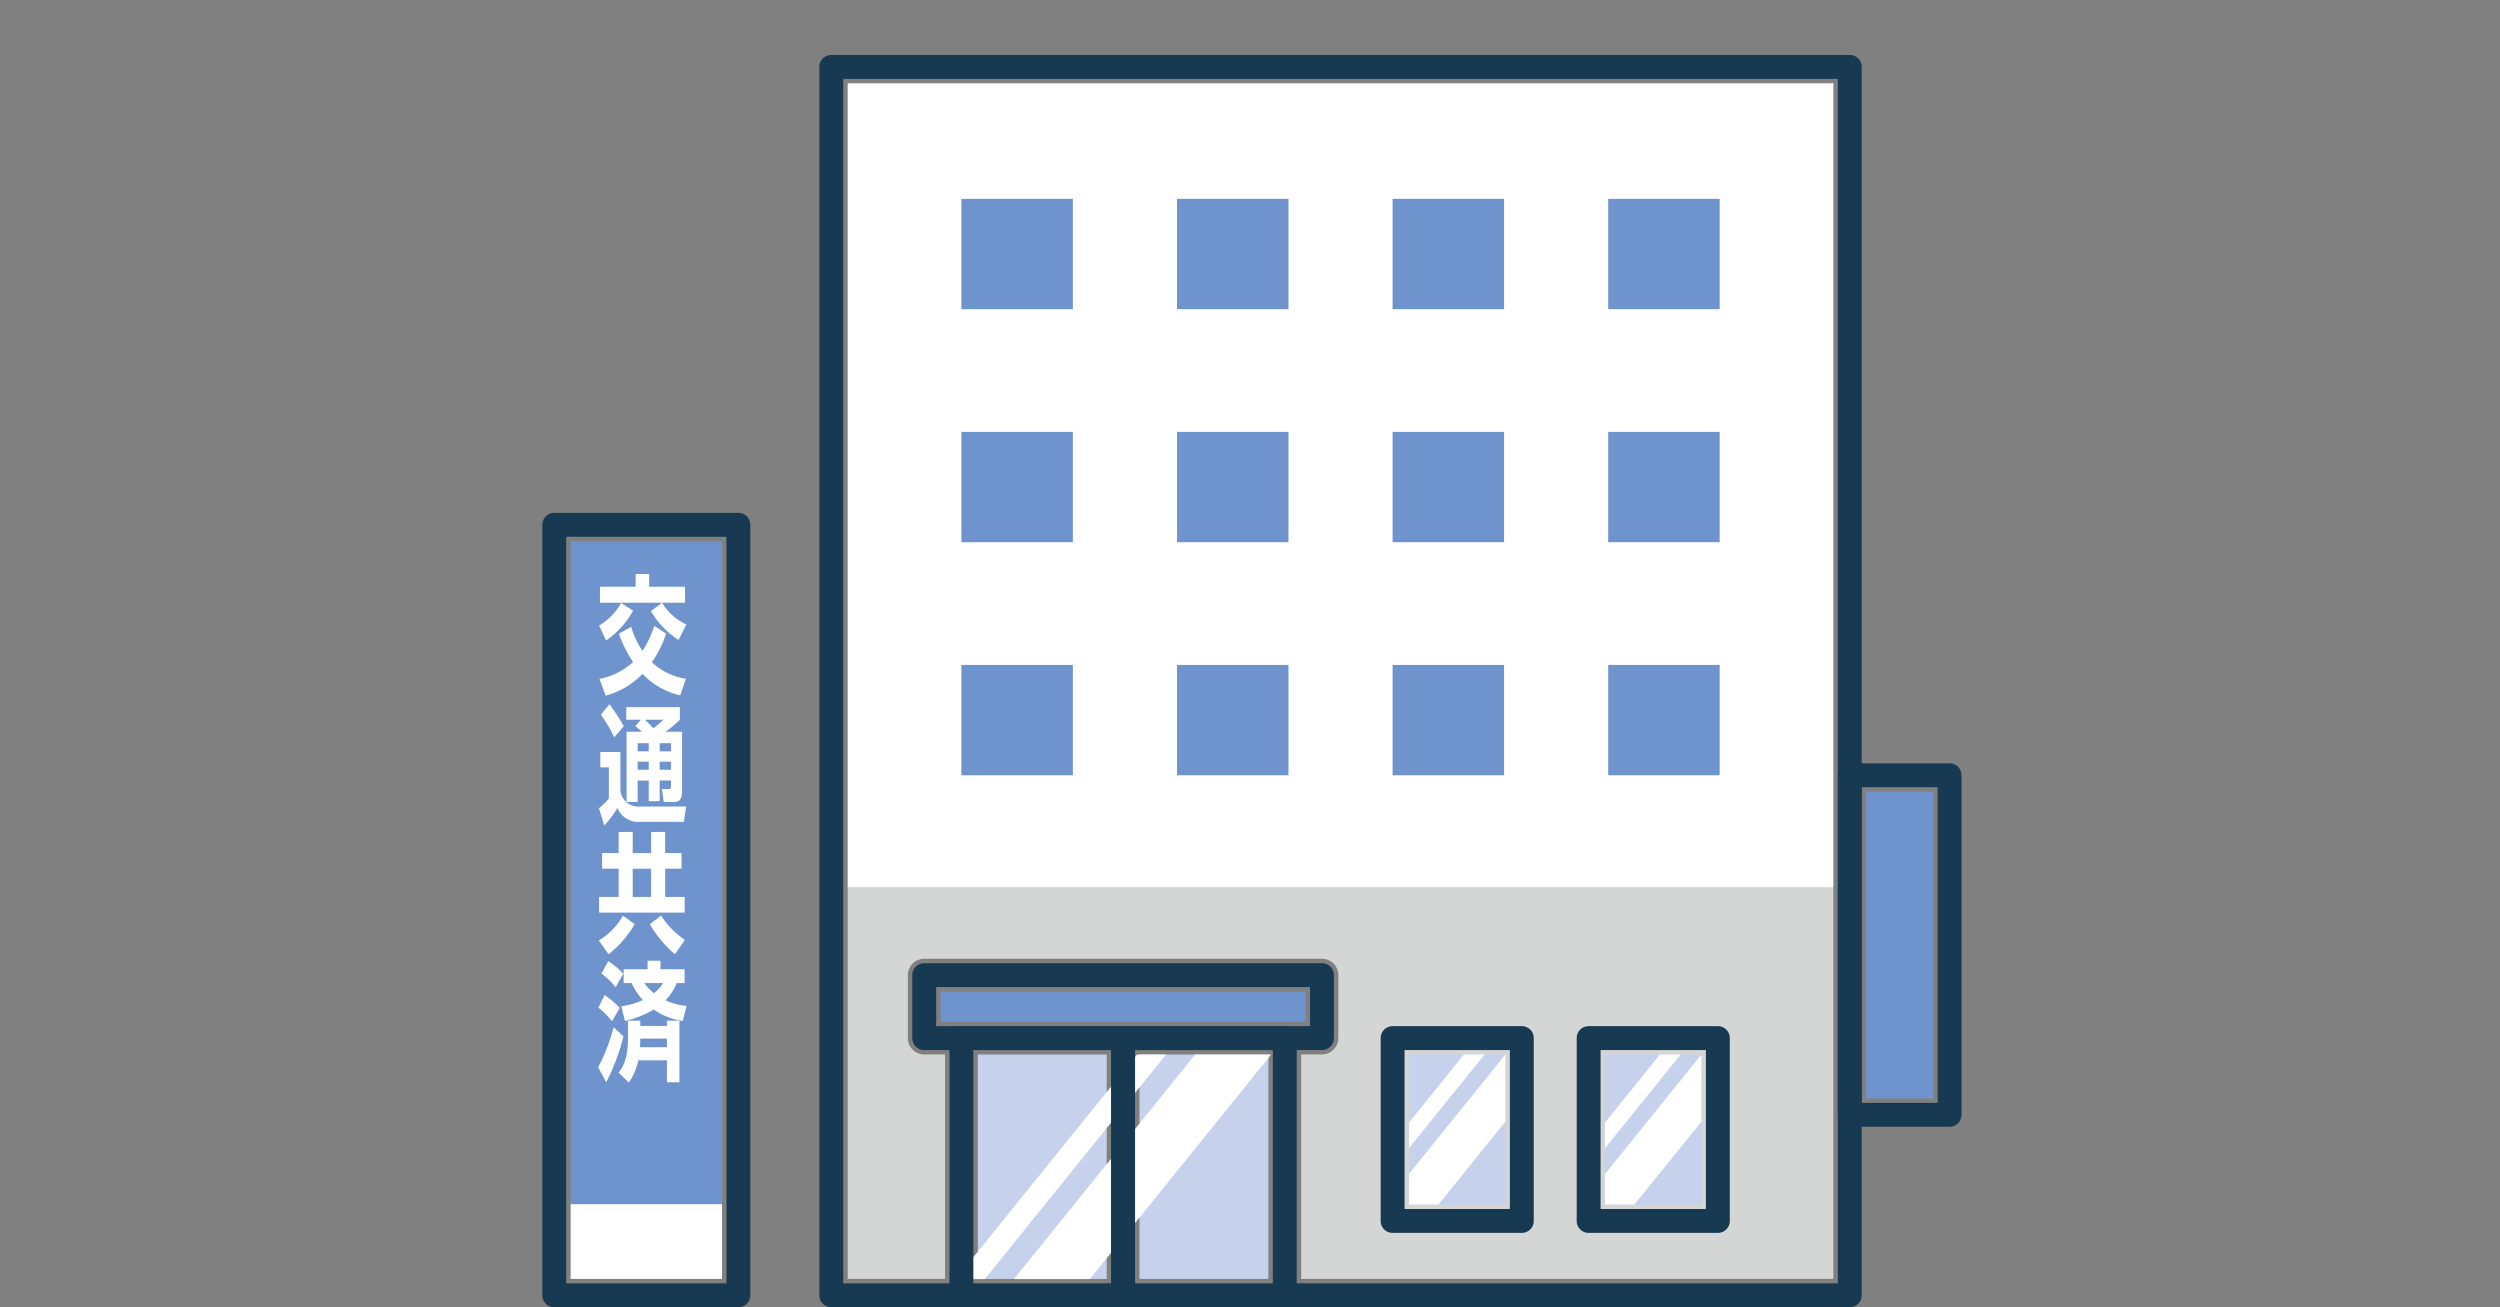
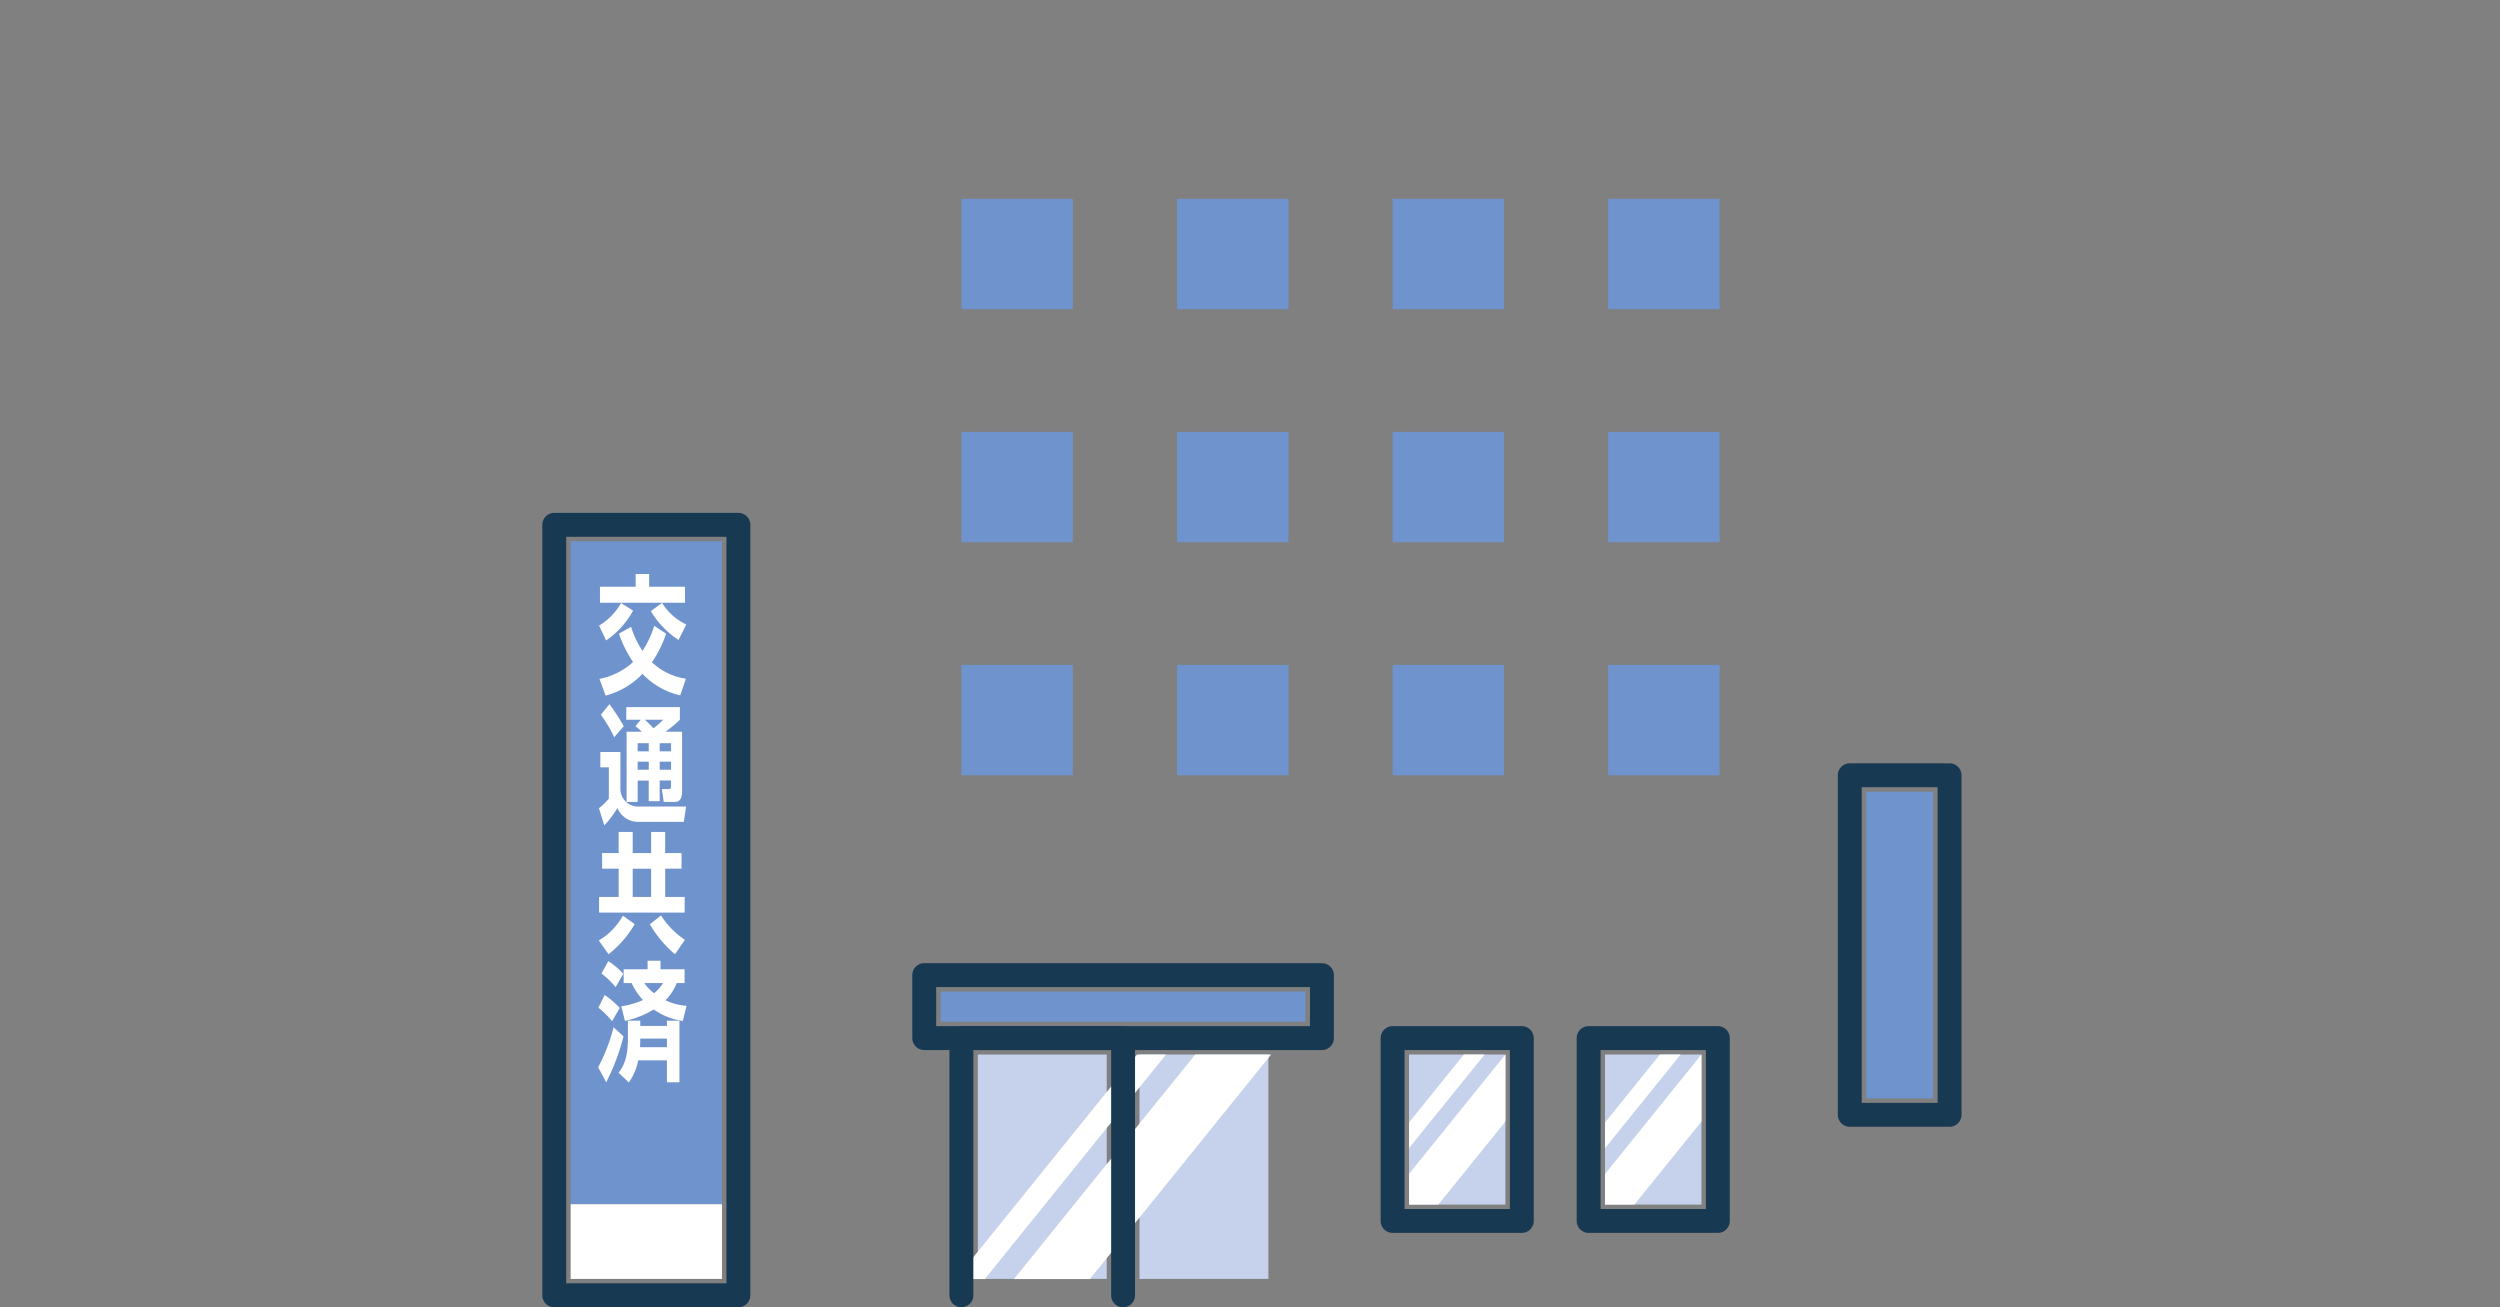
<svg xmlns="http://www.w3.org/2000/svg" width="261.61" height="136.795" viewBox="0 0 261.61 136.795">
  <rect x="0" y="0" width="261.61" height="136.795" fill="#808080" stroke="none" />
  <defs>
    <style>.a{fill:none;}.b{fill:#c6d2eb;}.c{fill:#fff;}.d{fill:#d4d5d5;}.e{fill:#6f93cc;}.f{fill:#183952;}</style>
  </defs>
  <g transform="translate(-7736 -13540)">
    <rect class="a" width="261.61" height="135.47" transform="translate(7736 13540)" />
    <g transform="translate(7284.28 2261.58)">
      <rect class="b" width="13.488" height="23.483" transform="translate(554.042 11388.767)" />
      <rect class="b" width="13.489" height="23.483" transform="translate(570.96 11388.767)" />
      <path class="c" d="M285.468,371.671h3.042l18.971-23.5h-3.041Z" transform="translate(266.259 11040.598)" />
      <path class="c" d="M289.91,371.671h7.942l18.972-23.5h-7.942Z" transform="translate(267.912 11040.598)" />
-       <path class="d" d="M277.233,376.389h10.185V352.906h-2.175a1.715,1.715,0,0,1-1.715-1.715V344.6a1.715,1.715,0,0,1,1.715-1.715H326.86a1.716,1.716,0,0,1,1.715,1.715v6.588a1.716,1.716,0,0,1-1.715,1.715h-2.174v23.483h55.693V335.442H277.233Z" transform="translate(263.193 11035.86)" />
      <rect class="b" width="10.09" height="15.704" transform="translate(599.163 11388.767)" />
      <rect class="b" width="10.091" height="15.704" transform="translate(619.675 11388.767)" />
      <path class="c" d="M320.037,363.873h3.075l7.015-8.689v-7.015l-10.09,12.5Z" transform="translate(279.126 11040.598)" />
      <path class="c" d="M320.037,357.971l7.912-9.8h-2.168l-5.744,7.116Z" transform="translate(279.126 11040.597)" />
      <path class="c" d="M334.987,363.873h3.074l7.016-8.689v-7.015l-10.09,12.5Z" transform="translate(284.69 11040.598)" />
      <path class="c" d="M334.987,357.971l7.912-9.8h-2.168l-5.744,7.116Z" transform="translate(284.69 11040.597)" />
      <rect class="e" width="15.837" height="69.376" transform="translate(511.435 11335.055)" />
      <rect class="c" width="15.837" height="7.819" transform="translate(511.435 11404.431)" />
      <path class="e" d="M322.506,343.368H284.32v3.158h38.186Z" transform="translate(265.831 11038.811)" />
      <rect class="e" width="7.012" height="32.103" transform="translate(647.003 11361.26)" />
-       <path class="c" d="M380.379,274.106H277.233v84.167H380.379V274.106Z" transform="translate(263.193 11013.029)" />
-       <path class="f" d="M0-1.25H106.575A1.25,1.25,0,0,1,107.825,0V128.545a1.25,1.25,0,0,1-1.25,1.25H0a1.25,1.25,0,0,1-1.25-1.25V0A1.25,1.25,0,0,1,0-1.25Zm105.325,2.5H1.25V127.295H105.325Z" transform="translate(538.711 11285.42)" />
      <path class="f" d="M0-1.25H19.267A1.25,1.25,0,0,1,20.517,0V80.625a1.25,1.25,0,0,1-1.25,1.25H0a1.25,1.25,0,0,1-1.25-1.25V0A1.25,1.25,0,0,1,0-1.25Zm18.017,2.5H1.25V79.375H18.017Z" transform="translate(509.72 11333.34)" />
      <rect class="e" width="11.664" height="11.545" transform="translate(597.448 11348.002)" />
      <rect class="e" width="11.664" height="11.545" transform="translate(597.448 11323.614)" />
      <rect class="e" width="11.664" height="11.545" transform="translate(597.448 11299.228)" />
      <rect class="e" width="11.664" height="11.545" transform="translate(620.008 11348.002)" />
      <rect class="e" width="11.664" height="11.545" transform="translate(620.008 11323.614)" />
      <rect class="e" width="11.664" height="11.545" transform="translate(620.008 11299.228)" />
      <rect class="e" width="11.664" height="11.545" transform="translate(574.887 11348.002)" />
      <rect class="e" width="11.664" height="11.545" transform="translate(574.887 11323.614)" />
      <rect class="e" width="11.664" height="11.545" transform="translate(574.887 11299.228)" />
      <rect class="e" width="11.664" height="11.545" transform="translate(552.325 11348.002)" />
      <rect class="e" width="11.664" height="11.545" transform="translate(552.325 11323.614)" />
      <rect class="e" width="11.664" height="11.545" transform="translate(552.325 11299.228)" />
-       <path class="f" d="M315.152,375.083a1.25,1.25,0,0,1-1.25-1.25V348.169H299.484v25.663a1.25,1.25,0,0,1-2.5,0V346.919a1.25,1.25,0,0,1,1.25-1.25h16.918a1.25,1.25,0,0,1,1.25,1.25v26.913A1.25,1.25,0,0,1,315.152,375.083Z" transform="translate(271.01 11040.132)" />
      <path class="f" d="M302.824,375.083a1.25,1.25,0,0,1-1.25-1.25V348.169h-14.42v25.663a1.25,1.25,0,0,1-2.5,0V346.919a1.25,1.25,0,0,1,1.25-1.25h16.92a1.25,1.25,0,0,1,1.25,1.25v26.913A1.25,1.25,0,0,1,302.824,375.083Z" transform="translate(266.421 11040.132)" />
      <path class="f" d="M0-1.25H41.617A1.25,1.25,0,0,1,42.867,0V6.588a1.25,1.25,0,0,1-1.25,1.25H0a1.25,1.25,0,0,1-1.25-1.25V0A1.25,1.25,0,0,1,0-1.25Zm40.367,2.5H1.25V5.338H40.367Z" transform="translate(548.436 11380.463)" />
      <path class="f" d="M0-1.25H13.521A1.25,1.25,0,0,1,14.771,0V19.134a1.25,1.25,0,0,1-1.25,1.25H0a1.25,1.25,0,0,1-1.25-1.25V0A1.25,1.25,0,0,1,0-1.25Zm12.271,2.5H1.25V17.884H12.271Z" transform="translate(597.448 11387.051)" />
      <path class="f" d="M0-1.25H13.521A1.25,1.25,0,0,1,14.771,0V19.134a1.25,1.25,0,0,1-1.25,1.25H0a1.25,1.25,0,0,1-1.25-1.25V0A1.25,1.25,0,0,1,0-1.25Zm12.271,2.5H1.25V17.884H12.271Z" transform="translate(617.961 11387.051)" />
      <path class="f" d="M0-1.25H10.444A1.25,1.25,0,0,1,11.694,0V35.532a1.25,1.25,0,0,1-1.25,1.25H0a1.25,1.25,0,0,1-1.25-1.25V0A1.25,1.25,0,0,1,0-1.25Zm9.194,2.5H1.25V34.282H9.194Z" transform="translate(645.286 11359.546)" />
      <path class="c" d="M258.272,316.931a6.5,6.5,0,0,0,2.305-2.36l1.254.784a8.872,8.872,0,0,1-2.819,3.129Zm8.494,7.3a7.942,7.942,0,0,1-3.949-2.252,8.293,8.293,0,0,1-3.857,2.278l-.648-1.752a7.227,7.227,0,0,0,3.52-1.766,12.832,12.832,0,0,1-1.483-2.967l1.282-.715a8.914,8.914,0,0,0,1.187,2.508,9.9,9.9,0,0,0,1.227-2.617l1.24.823a11.471,11.471,0,0,1-1.483,2.993,6.635,6.635,0,0,0,3.56,1.726Zm.5-11.368v1.671h-8.9v-1.671H262.1v-1.335h1.415v1.335Zm-.674,5.568a9.171,9.171,0,0,1-2.9-3.02l1.173-.863a5.955,5.955,0,0,0,2.535,2.266Z" transform="translate(256.136 11026.957)" />
      <path class="c" d="M258.262,332.336a5.312,5.312,0,0,0,1.039-1.011v-3.263h-.891v-1.6h2.1v3.9a1.852,1.852,0,0,0,1.955,1.806h4.922l-.243,1.605h-4.76a2.343,2.343,0,0,1-2.185-1.456,10.654,10.654,0,0,1-1.375,1.832Zm1.6-7.415a13.41,13.41,0,0,0-1.4-2.36l.9-1.106a22.159,22.159,0,0,1,1.5,2.305Zm4.76,6.688h-1.146V329.45h-1.16v2.238h-1.16V324.34h1.6a8.656,8.656,0,0,0-.674-.58l.565-.674h-1.523v-1.321h5.61v1.321a11.092,11.092,0,0,1-1.523,1.254h1.752v6.19c0,.956-.337,1.158-.837,1.158h-1.079l-.2-1.348h.688c.229,0,.27-.055.27-.377v-.526h-1.187Zm-1.146-6.069h-1.16v.849h1.16Zm0,1.928h-1.16v.849h1.16Zm-.391-4.382c.391.364.822.822.876.889a8.322,8.322,0,0,0,1.026-.889Zm2.724,2.454h-1.187v.849h1.187Zm0,1.928h-1.187v.849h1.187Z" transform="translate(256.132 11030.653)" />
      <path class="c" d="M258.252,342.552a6.918,6.918,0,0,0,2.522-2.589l1.24.877a11.11,11.11,0,0,1-2.738,3.155ZM260.33,331.2h1.47v2.211h1.928V331.2h1.47v2.211h1.713v1.633H265.2v2.953h2.036v1.644h-8.954v-1.644h2.05v-2.953H258.6v-1.633h1.726Zm1.47,6.8h1.928v-2.953H261.8Zm4.423,6a12.178,12.178,0,0,1-2.629-3.141l1.173-.917a8.777,8.777,0,0,0,2.495,2.547Z" transform="translate(256.128 11034.28)" />
      <path class="c" d="M258.2,352.171a18.819,18.819,0,0,0,1.618-4.193l1.037.956a22.816,22.816,0,0,1-1.806,4.8Zm1.456-4.827a8.891,8.891,0,0,0-1.43-1.416l.661-1.321a9.8,9.8,0,0,1,1.578,1.348Zm.377-3.561a8.838,8.838,0,0,0-1.483-1.428l.715-1.294a7.607,7.607,0,0,1,1.564,1.321Zm5.367,4.059v-.552h1.309v6.444H265.4v-2.292H262.4a6.187,6.187,0,0,1-.985,2.32l-1.079-1.039c.325-.391.985-1.227.985-3.587V347.29h1.294v.552Zm1.659-.524a6.83,6.83,0,0,1-3.034-1.2,10.084,10.084,0,0,1-3.02,1.2l-.379-1.537a8.456,8.456,0,0,0,2.266-.648,6.64,6.64,0,0,1-1.186-1.781h-.836v-1.442h2.507v-.889h1.349v.889h2.522v1.442h-.823a5.462,5.462,0,0,1-1.173,1.807,6.148,6.148,0,0,0,2.2.579Zm-4.45,1.846c0,.365,0,.487-.027.9H265.4v-.9Zm.419-5.811a4.738,4.738,0,0,0,1.025,1.065,4.376,4.376,0,0,0,.944-1.065Z" transform="translate(256.11 11037.937)" />
    </g>
  </g>
</svg>